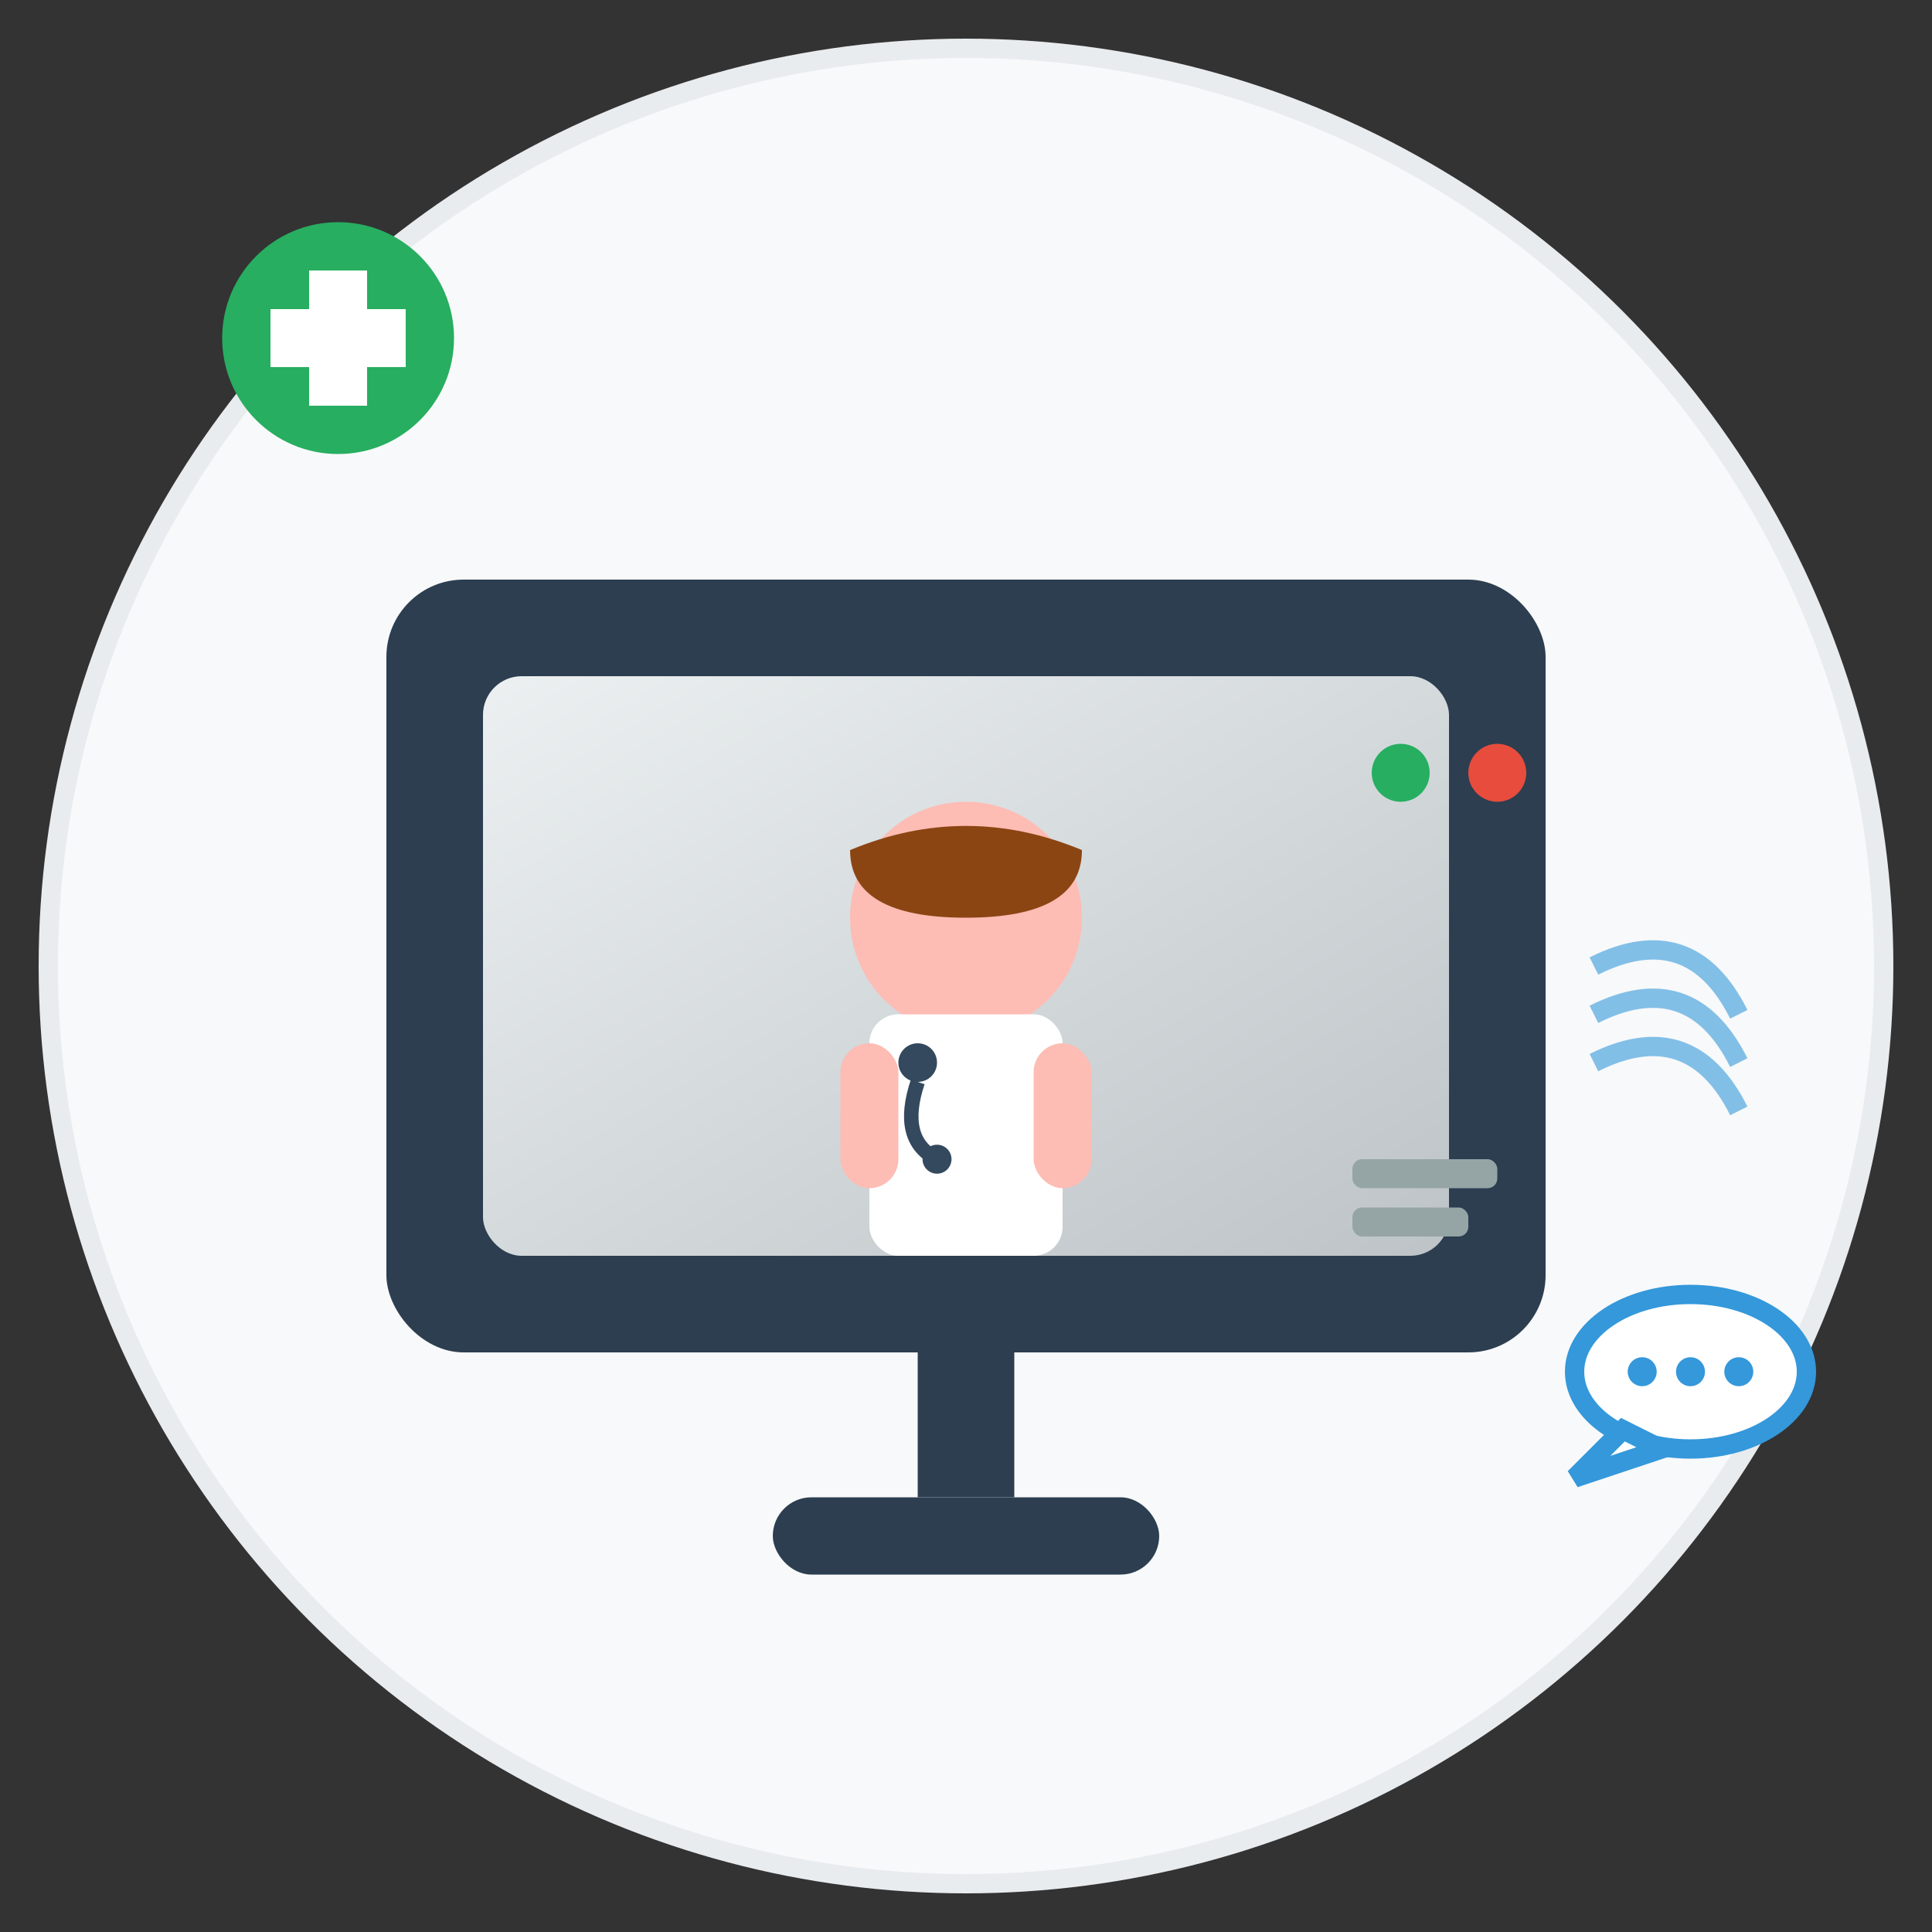
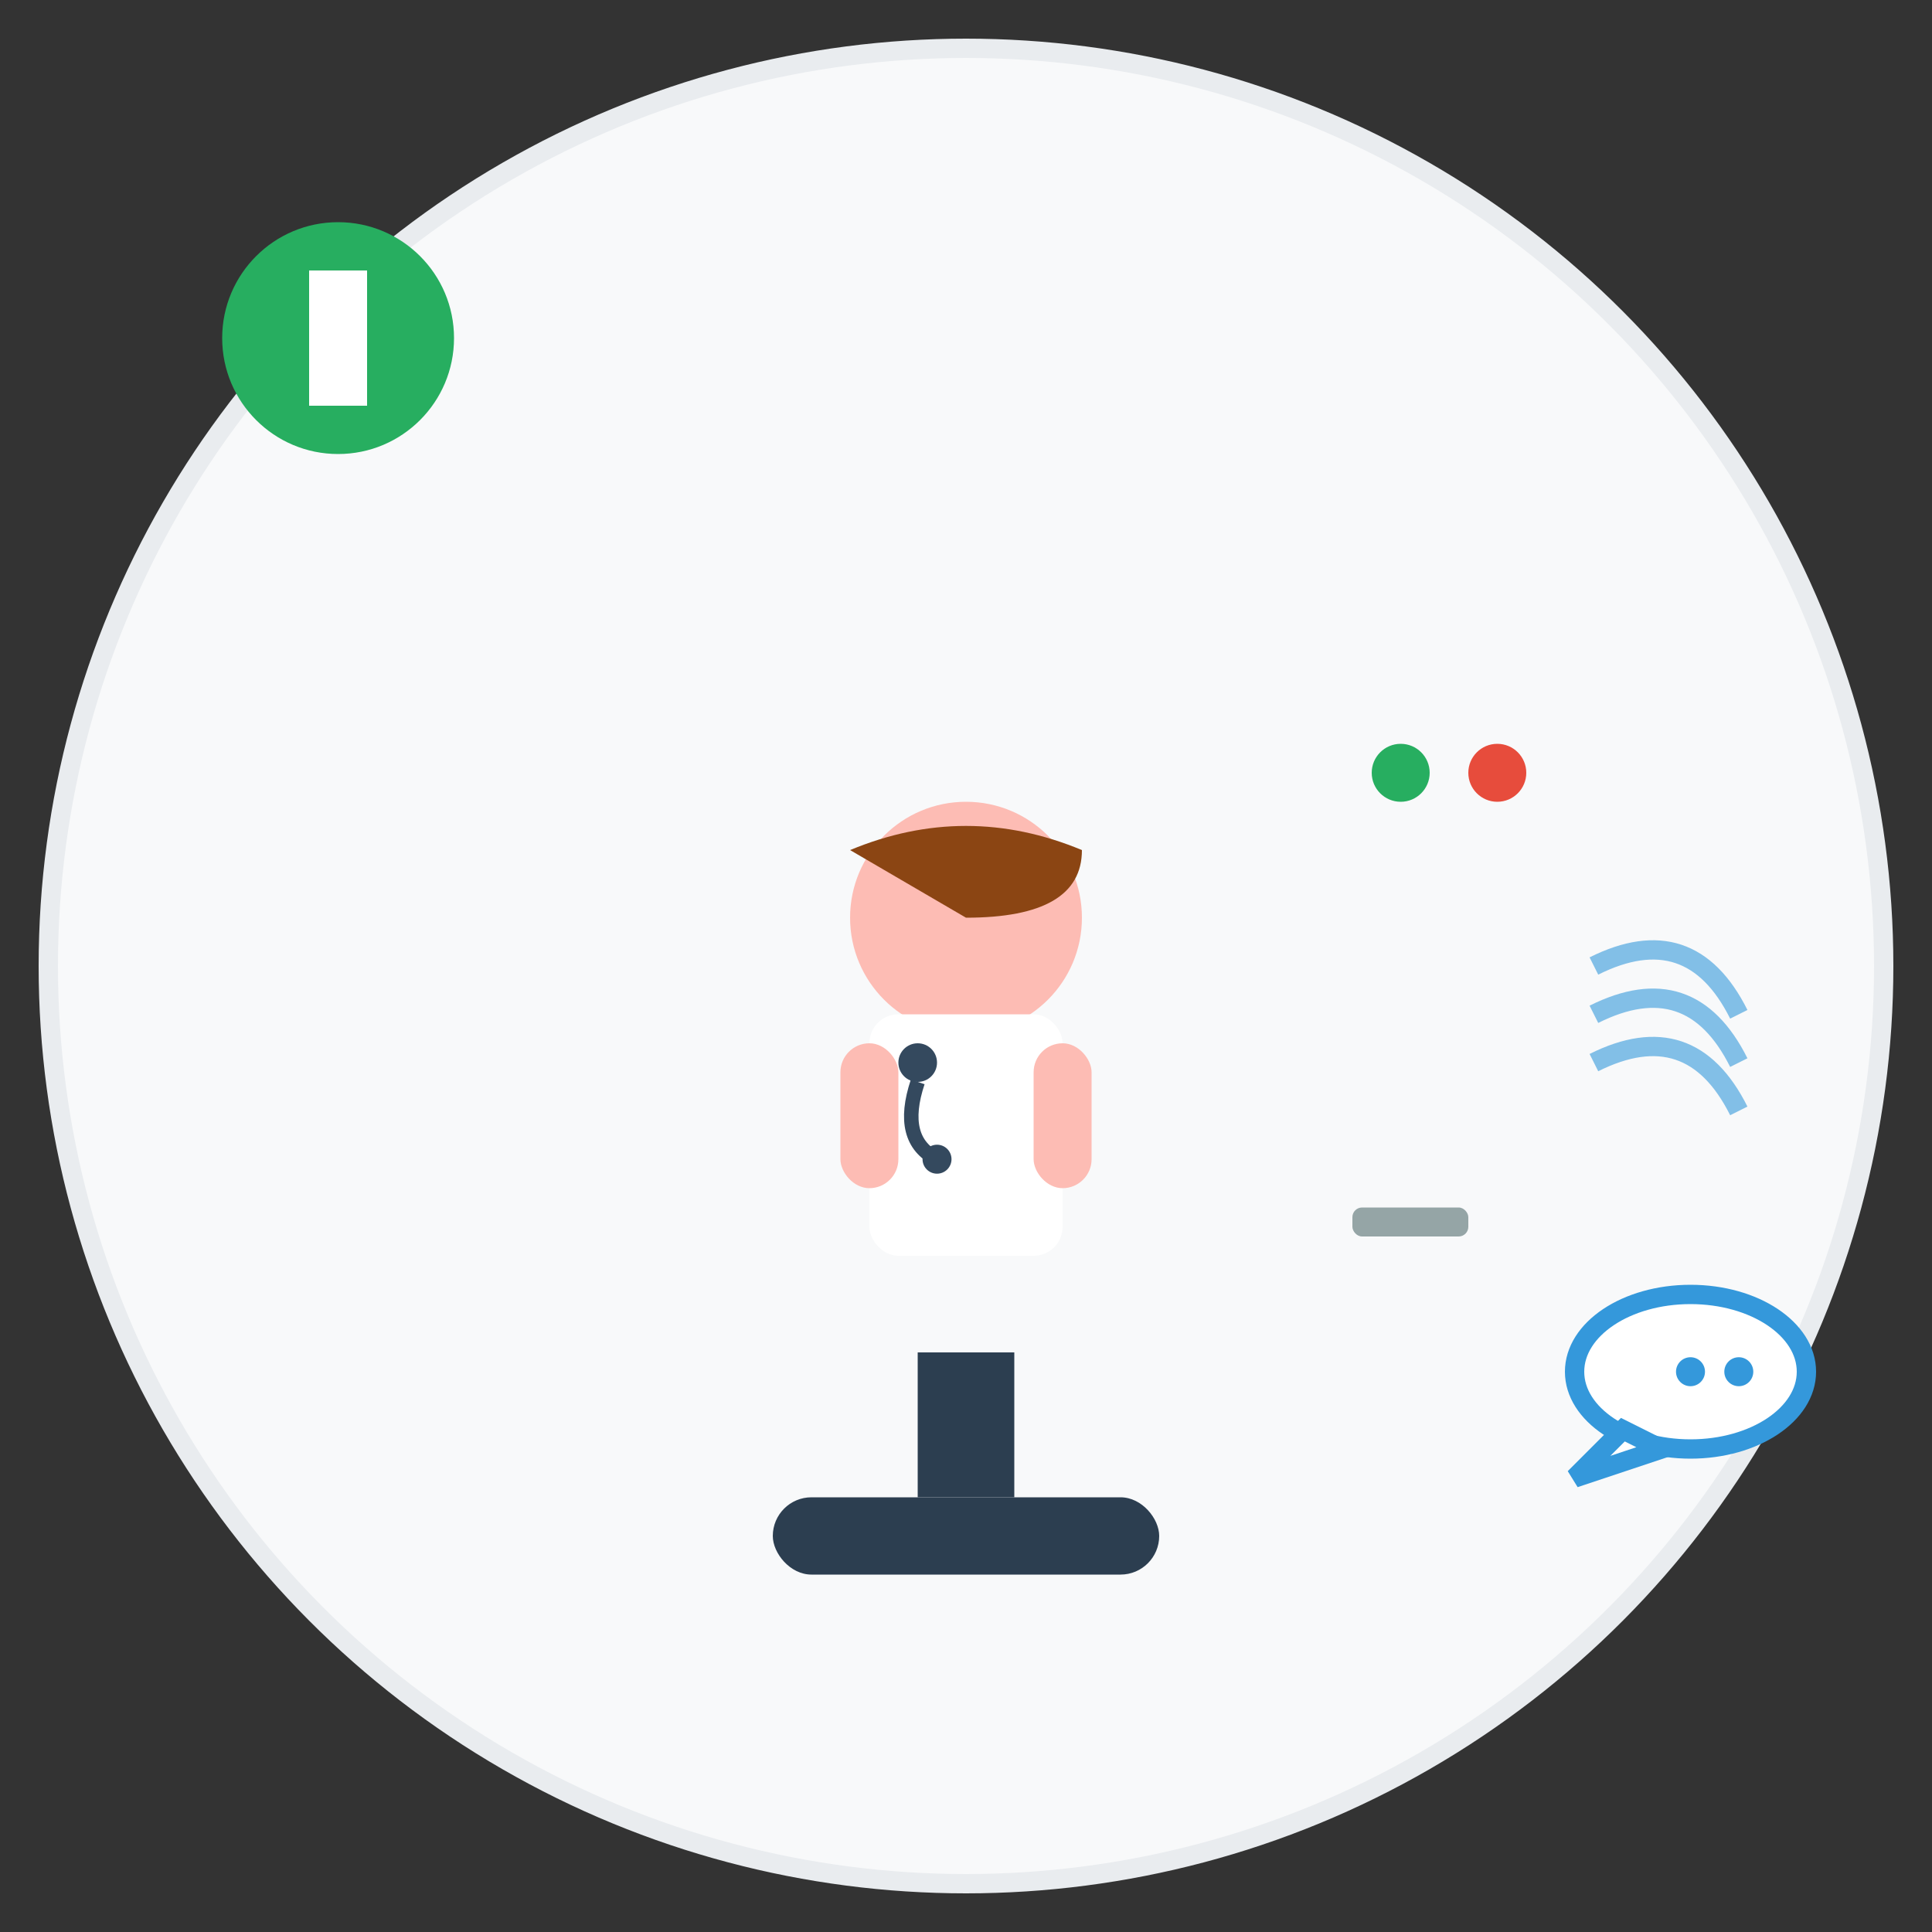
<svg xmlns="http://www.w3.org/2000/svg" viewBox="0 0 200 200" width="200" height="200">
  <rect x="0" y="0" width="200" height="200" fill="#333333" stroke="none" />
  <defs>
    <linearGradient id="doctorGradient" x1="0%" y1="0%" x2="100%" y2="100%">
      <stop offset="0%" style="stop-color:#3498db" />
      <stop offset="100%" style="stop-color:#2980b9" />
    </linearGradient>
    <linearGradient id="screenGradient" x1="0%" y1="0%" x2="100%" y2="100%">
      <stop offset="0%" style="stop-color:#ecf0f1" />
      <stop offset="100%" style="stop-color:#bdc3c7" />
    </linearGradient>
  </defs>
  <circle cx="100" cy="100" r="95" fill="#f8f9fa" stroke="#e9ecef" stroke-width="2" />
-   <rect x="40" y="60" width="120" height="80" rx="8" fill="#2c3e50" />
-   <rect x="50" y="70" width="100" height="60" rx="4" fill="url(#screenGradient)" />
  <rect x="95" y="140" width="10" height="15" fill="#2c3e50" />
  <rect x="80" y="155" width="40" height="8" rx="4" fill="#2c3e50" />
  <g transform="translate(75, 80)">
    <circle cx="25" cy="15" r="12" fill="#fdbcb4" />
-     <path d="M13 8 Q25 3 37 8 Q37 15 25 15 Q13 15 13 8" fill="#8b4513" />
+     <path d="M13 8 Q25 3 37 8 Q37 15 25 15 " fill="#8b4513" />
    <rect x="15" y="25" width="20" height="25" fill="#ffffff" rx="3" />
    <circle cx="20" cy="30" r="2" fill="#34495e" />
    <path d="M20 32 Q18 38 22 40" stroke="#34495e" stroke-width="1.5" fill="none" />
    <circle cx="22" cy="40" r="1.5" fill="#34495e" />
    <rect x="12" y="28" width="6" height="15" fill="#fdbcb4" rx="3" />
    <rect x="32" y="28" width="6" height="15" fill="#fdbcb4" rx="3" />
  </g>
  <circle cx="145" cy="80" r="3" fill="#27ae60" />
  <circle cx="155" cy="80" r="3" fill="#e74c3c" />
-   <rect x="140" y="120" width="15" height="3" fill="#95a5a6" rx="1" />
  <rect x="140" y="125" width="12" height="3" fill="#95a5a6" rx="1" />
  <g transform="translate(20, 20)">
    <circle cx="15" cy="15" r="12" fill="#27ae60" />
    <rect x="12" y="8" width="6" height="14" fill="white" />
-     <rect x="8" y="12" width="14" height="6" fill="white" />
  </g>
  <g stroke="#3498db" stroke-width="2" fill="none" opacity="0.6">
    <path d="M165 100 Q175 95 180 105" />
    <path d="M165 105 Q175 100 180 110" />
    <path d="M165 110 Q175 105 180 115" />
  </g>
  <g transform="translate(160, 130)">
    <ellipse cx="15" cy="12" rx="12" ry="8" fill="#ffffff" stroke="#3498db" stroke-width="2" />
    <path d="M8 18 L3 23 L12 20 Z" fill="#ffffff" stroke="#3498db" stroke-width="2" />
-     <circle cx="10" cy="12" r="1.5" fill="#3498db" />
    <circle cx="15" cy="12" r="1.5" fill="#3498db" />
    <circle cx="20" cy="12" r="1.5" fill="#3498db" />
  </g>
</svg>